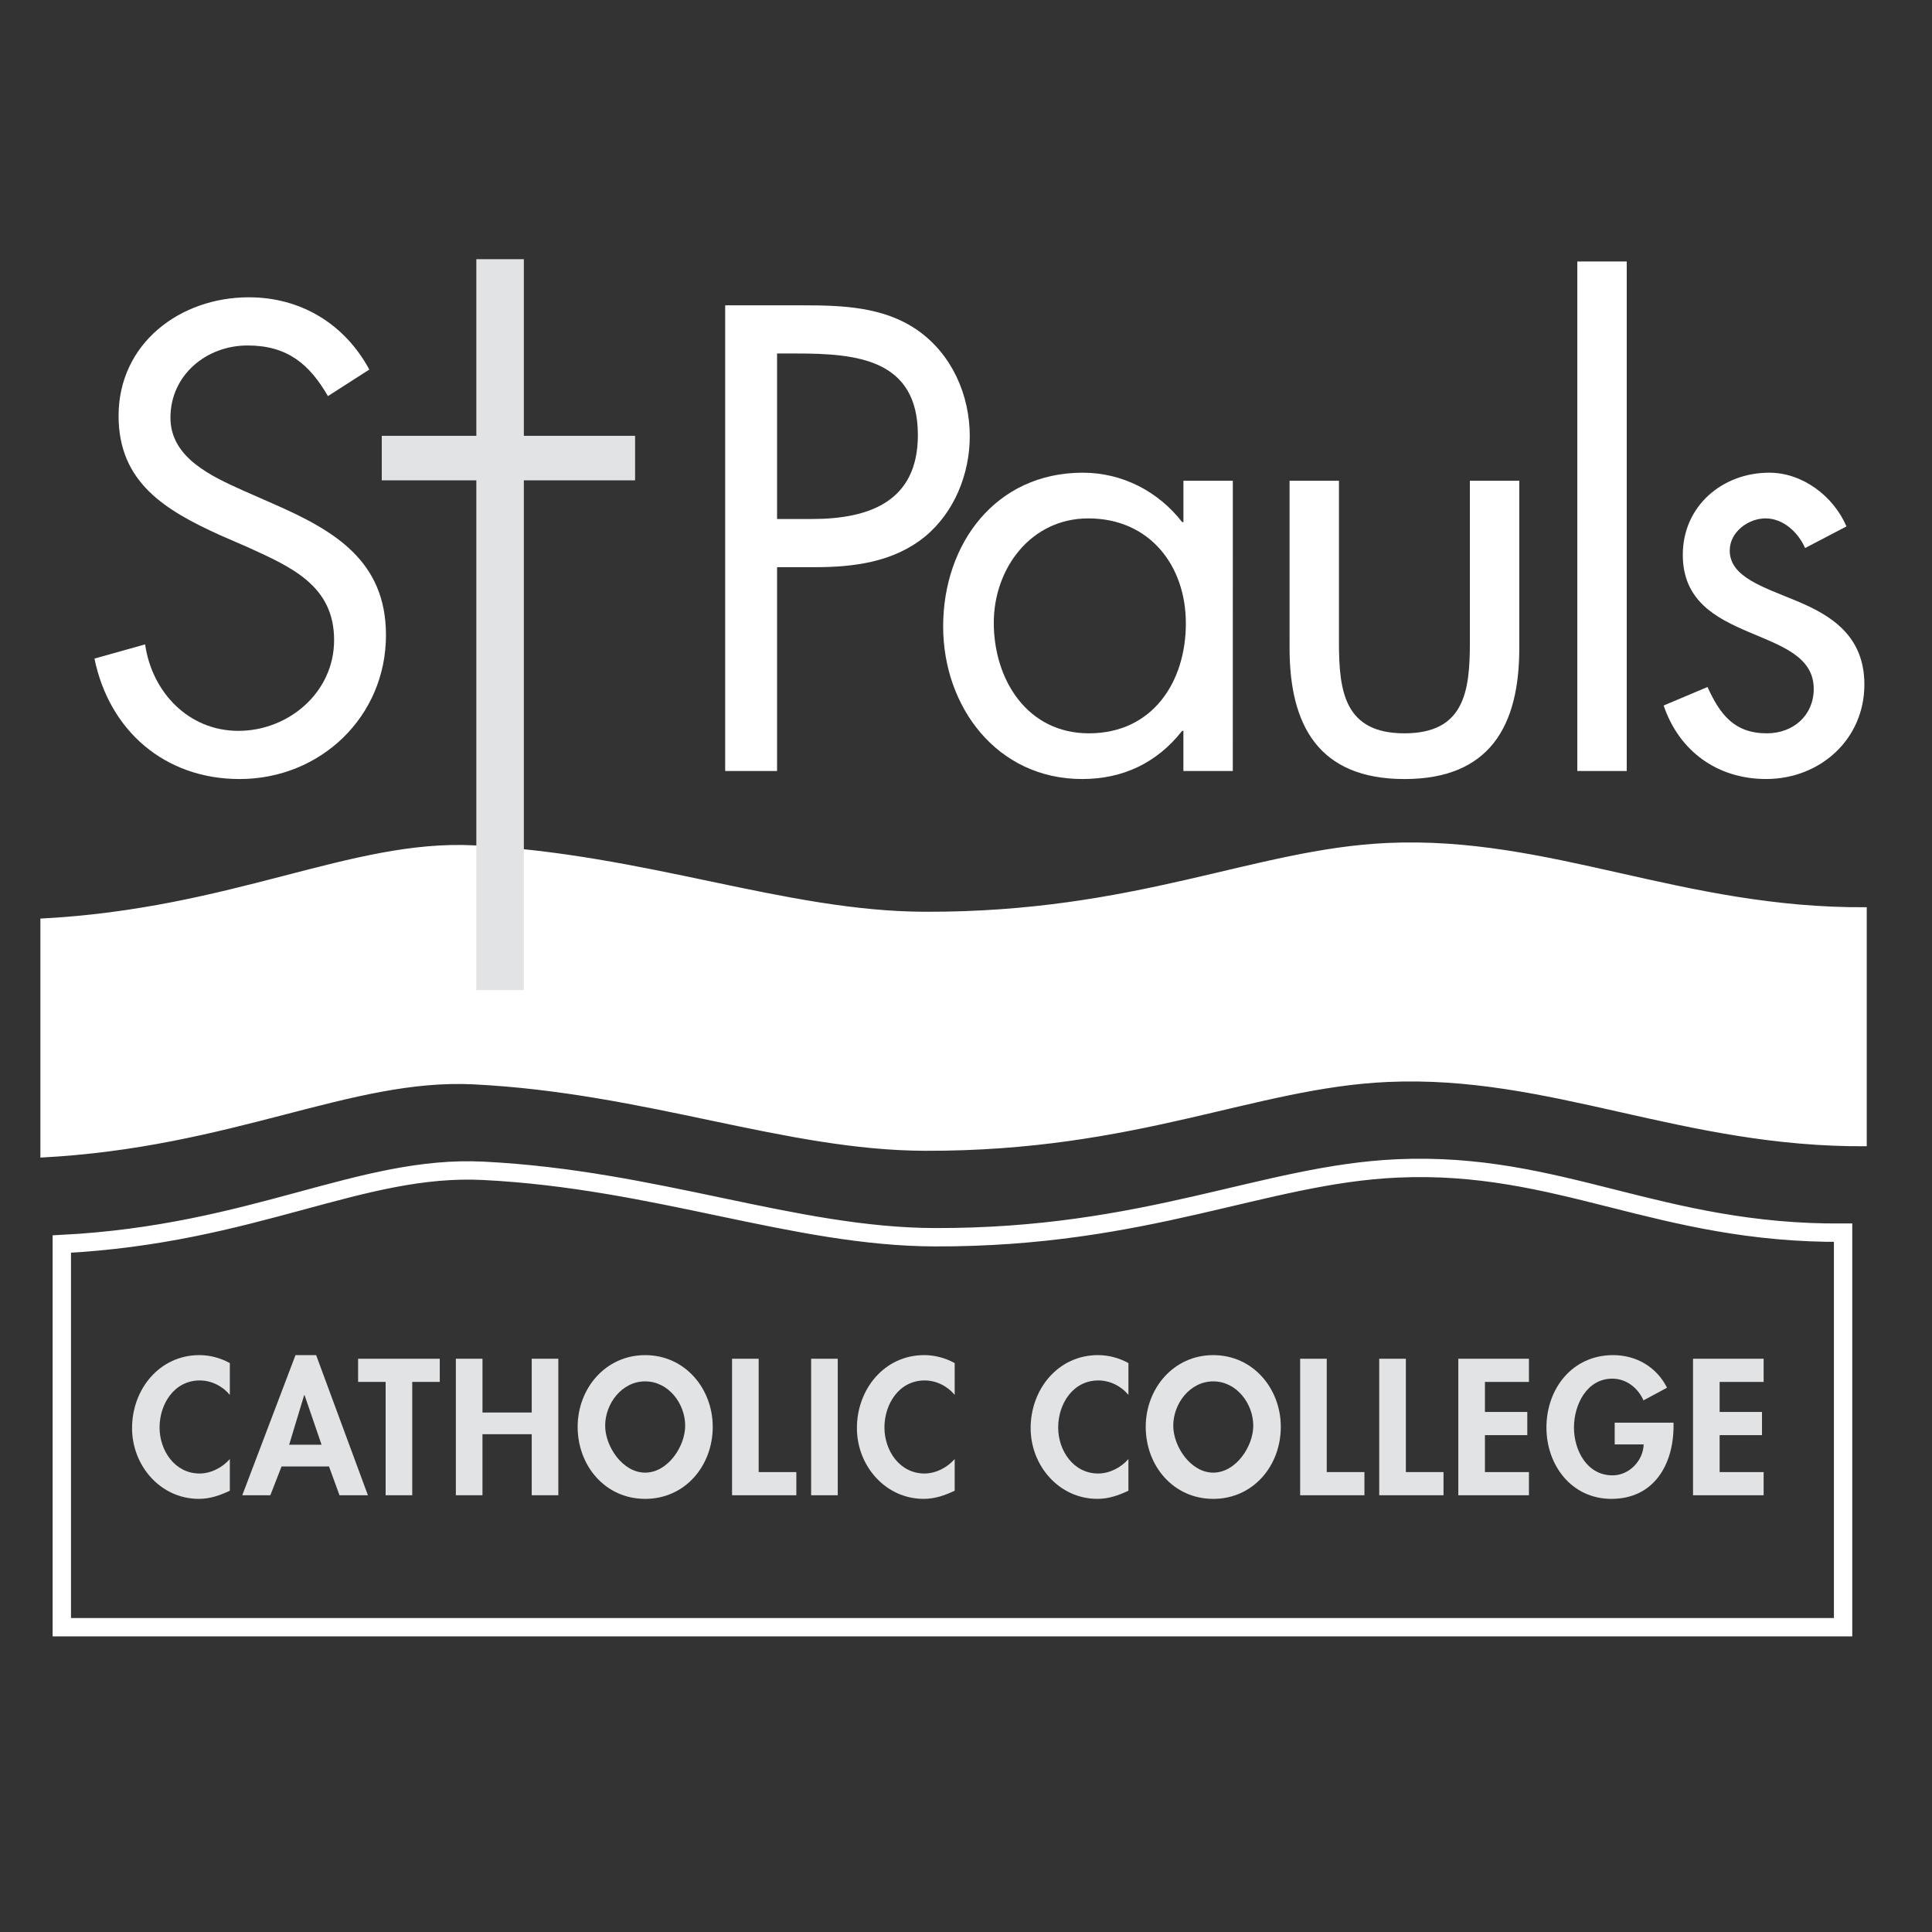
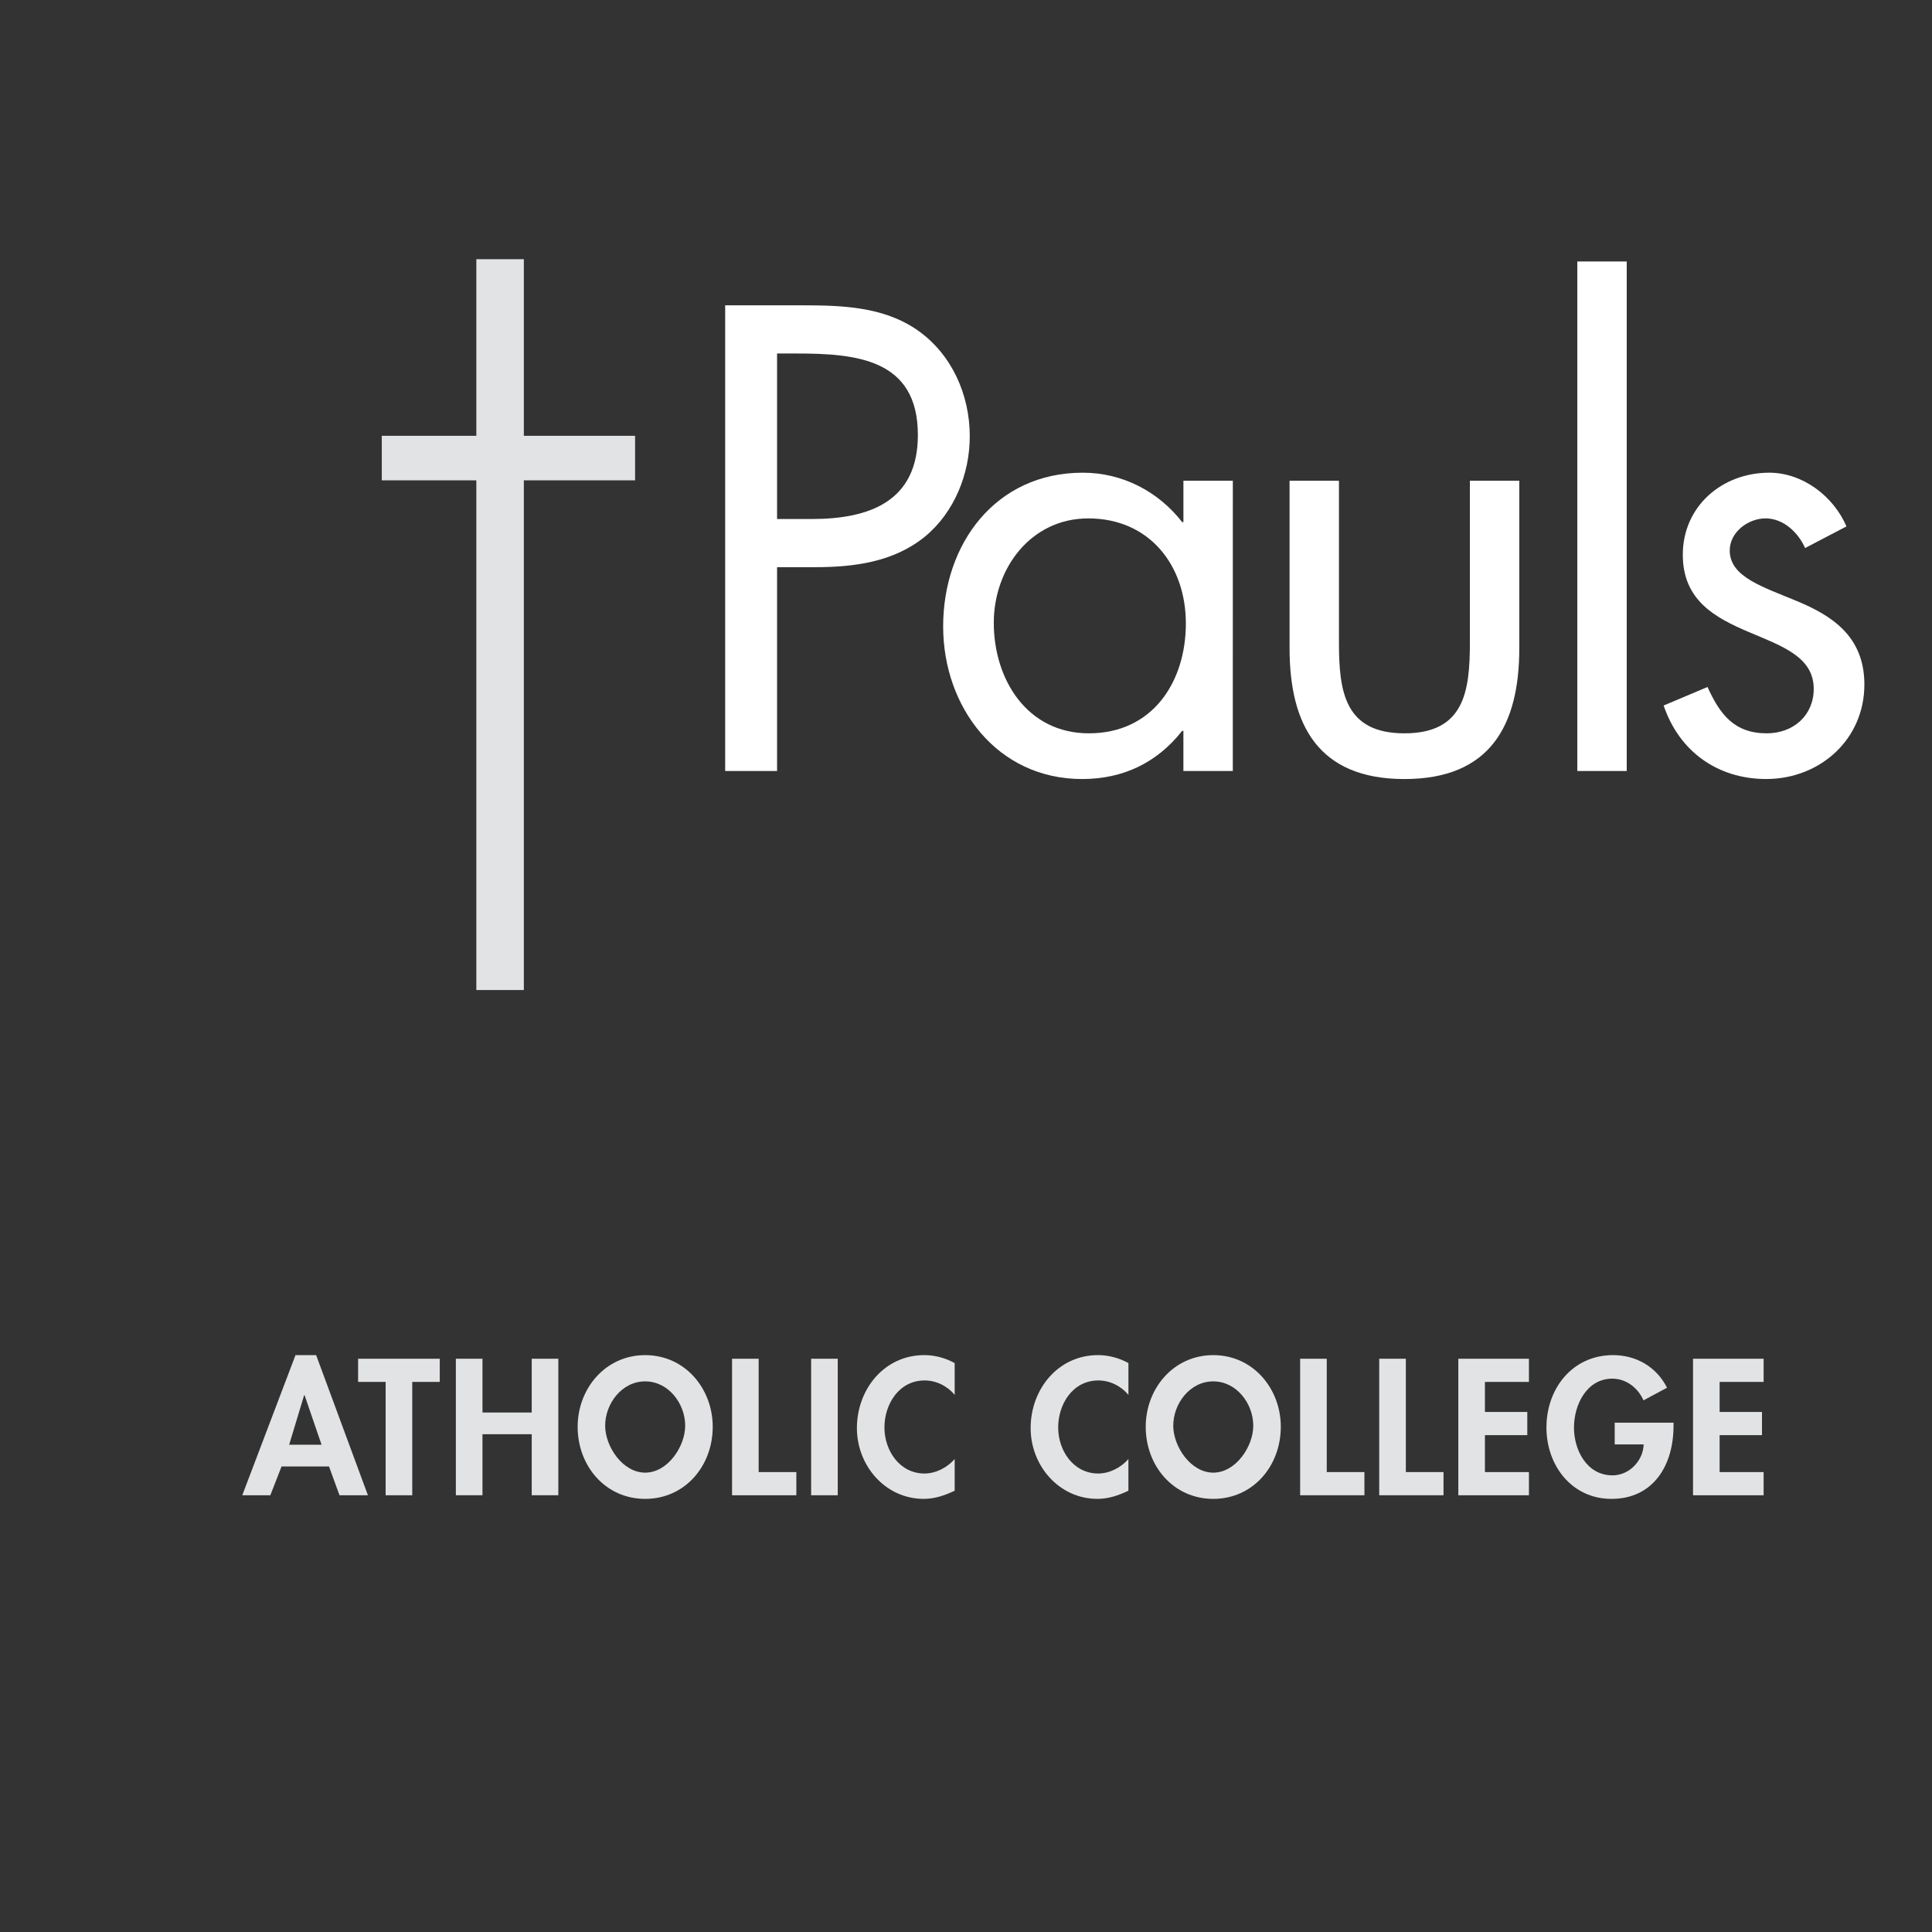
<svg xmlns="http://www.w3.org/2000/svg" version="1.1" x="0px" y="0px" viewBox="0 0 1200 1200" style="enable-background:new 0 0 1200 1200;" xml:space="preserve">
  <rect x="0" y="0" width="1200" height="1200" fill="#333333" stroke="none" />
  <style type="text/css">
	.st0{fill:#FFFFFF;}
	.st1{fill:none;stroke:#FFFFFF;stroke-width:11.404;}
	.st2{fill:#E2E3E4;}
</style>
  <g id="Layer_2">
</g>
  <g id="Layer_5">
</g>
  <g id="Layer_4">
</g>
  <g id="Layer_1">
-     <path class="st0" d="M25.09,719c119.96-6.16,192.67-49.33,269.23-45.48c107.4,5.39,193.23,41.03,280.42,41.26   c131.51,0.34,204.27-38.96,286.86-42.74c101.4-4.64,183.19,40.81,297.87,39.91V563.5c-114.68,0.89-196.47-44.55-297.87-39.91   c-82.59,3.78-155.35,43.07-286.86,42.73c-87.19-0.23-173.01-35.86-280.42-41.26c-76.56-3.84-149.27,39.33-269.23,45.49V719z" />
-     <path class="st1" d="M38.39,772.7c119.96-6.16,185.34-49.32,261.9-45.48c107.41,5.38,193.23,41.02,280.42,41.25   c131.51,0.34,204.27-38.96,286.86-42.73c101.39-4.65,162.53,40.79,277.21,39.9c0,70.27,0,245.05,0,245.05H38.39V772.7z" />
-     <path class="st0" d="M203.68,246.03c-11.51-19.95-25.32-31.45-49.87-31.45c-25.7,0-47.95,18.41-47.95,44.88   c0,24.94,25.7,36.45,45.26,45.27l19.18,8.44c37.59,16.5,69.43,35.29,69.43,81.32c0,50.64-40.66,89.38-90.91,89.38   c-46.42,0-80.94-29.92-90.15-74.81l31.46-8.82c4.22,29.54,26.85,53.71,57.93,53.71s59.46-23.79,59.46-56.39   c0-33.76-26.47-45.27-53.32-57.54l-17.64-7.67c-33.76-15.35-62.91-32.61-62.91-74.03c0-44.88,37.98-73.66,80.94-73.66   c32.22,0,59.46,16.49,74.8,44.88L203.68,246.03z" />
    <path class="st0" d="M482.65,478.88h-32.23V189.64h47.57c24.93,0,50.64,0.77,71.74,15.35c21.48,14.96,32.61,40.27,32.61,65.98   c0,23.4-9.59,47.18-27.62,62.14c-19.57,16.11-44.5,19.18-68.67,19.18h-23.4V478.88z M482.65,322.37h21.48   c35.68,0,65.98-10.74,65.98-52.17c0-47.18-37.98-50.64-75.57-50.64h-11.89V322.37z" />
    <path class="st0" d="M765.71,478.88h-30.68v-24.93h-0.77c-15.72,19.95-36.83,29.92-62.14,29.92c-52.93,0-86.31-44.88-86.31-94.75   c0-51.4,32.61-95.52,86.7-95.52c24.55,0,46.8,11.51,61.76,30.69h0.77v-25.7h30.69L765.71,478.88z M617.26,386.81   c0,35.29,20.72,68.67,59.08,68.67c39.51,0,60.22-31.84,60.22-68.28c0-36.06-22.63-65.21-60.61-65.21   C640.27,321.99,617.26,353.06,617.26,386.81z" />
    <path class="st0" d="M831.65,399.09c0,30.3,3.45,56.39,40.67,56.39c37.21,0,40.65-26.08,40.65-56.39v-100.5h30.69v103.96   c0,47.95-18.03,81.33-71.34,81.33c-53.32,0-71.35-33.38-71.35-81.33V298.59h30.68V399.09z" />
    <path class="st0" d="M1010.4,478.88H979.7V162.41h30.69V478.88z" />
    <path class="st0" d="M1121.18,340.4c-4.22-9.59-13.43-18.42-24.56-18.42c-10.74,0-22.25,8.44-22.25,19.95   c0,16.49,20.72,22.63,41.82,31.45c21.1,8.83,41.81,21.48,41.81,51.79c0,34.14-27.62,58.69-61,58.69   c-30.3,0-54.08-17.27-63.68-45.65l27.25-11.5c7.67,16.87,16.49,28.77,36.82,28.77c16.49,0,29.15-11.12,29.15-27.62   c0-40.28-81.32-26.47-81.32-83.24c0-30.31,24.55-51.02,53.7-51.02c20.72,0,39.9,14.58,47.95,33.37L1121.18,340.4z" />
    <g>
      <rect x="295.86" y="160.99" class="st2" width="29.51" height="453.94" />
    </g>
    <rect x="237.13" y="270.69" class="st2" width="157.33" height="27.66" />
    <g>
-       <path class="st2" d="M142.75,866.42c-4.61-5.62-11.58-9-18.67-9c-15.86,0-24.97,14.62-24.97,29.24c0,14.28,9.45,28.56,24.86,28.56    c7.08,0,14.17-3.7,18.78-8.98v19.67c-6.18,2.93-12.37,5.06-19.23,5.06c-23.84,0-41.5-20.58-41.5-43.97    c0-24.07,16.99-45.32,41.84-45.32c6.63,0,13.15,1.8,18.89,4.95V866.42z" />
      <path class="st2" d="M174.88,910.85l-6.97,17.88h-17.43l33.06-87.04h12.82l32.16,87.04h-17.65l-6.52-17.88H174.88z M189.16,866.54    h-0.23l-9.33,30.81h20.13L189.16,866.54z" />
      <path class="st2" d="M256.05,928.73h-16.53v-70.4h-17.1v-14.39h50.72v14.39h-17.09V928.73z" />
      <path class="st2" d="M330.26,877.34v-33.41h16.53v84.79h-16.53v-37.9h-30.59l0,37.9h-16.53v-84.79h16.54v33.41H330.26z" />
      <path class="st2" d="M358.79,886.22c0-23.74,17.21-44.53,41.95-44.53c24.74,0,41.95,20.8,41.95,44.53    c0,24.29-17.21,44.76-41.95,44.76C375.99,930.98,358.79,910.51,358.79,886.22z M375.88,885.55c0,12.82,10.8,29.13,24.85,29.13    c14.06,0,24.85-16.31,24.85-29.13c0-13.72-10.34-27.55-24.85-27.55C386.23,857.99,375.88,871.83,375.88,885.55z" />
      <path class="st2" d="M471.23,914.33h23.39v14.4h-39.93v-84.79h16.53V914.33z" />
      <path class="st2" d="M520.34,928.73h-16.53v-84.79h16.53V928.73z" />
      <path class="st2" d="M592.98,866.42c-4.61-5.62-11.58-9-18.67-9c-15.86,0-24.97,14.62-24.97,29.24c0,14.28,9.44,28.56,24.85,28.56    c7.09,0,14.17-3.7,18.78-8.98v19.67c-6.19,2.93-12.37,5.06-19.23,5.06c-23.84,0-41.5-20.58-41.5-43.97    c0-24.07,16.98-45.32,41.84-45.32c6.63,0,13.15,1.8,18.89,4.95V866.42z" />
      <path class="st2" d="M700.88,866.42c-4.61-5.62-11.58-9-18.67-9c-15.86,0-24.96,14.62-24.96,29.24c0,14.28,9.44,28.56,24.85,28.56    c7.09,0,14.17-3.7,18.78-8.98v19.67c-6.18,2.93-12.36,5.06-19.23,5.06c-23.84,0-41.5-20.58-41.5-43.97    c0-24.07,16.98-45.32,41.84-45.32c6.64,0,13.16,1.8,18.9,4.95V866.42z" />
      <path class="st2" d="M711.63,886.22c0-23.74,17.21-44.53,41.95-44.53c24.74,0,41.95,20.8,41.95,44.53    c0,24.29-17.21,44.76-41.95,44.76C728.84,930.98,711.63,910.51,711.63,886.22z M728.73,885.55c0,12.82,10.8,29.13,24.85,29.13    c14.06,0,24.85-16.31,24.85-29.13c0-13.72-10.34-27.55-24.85-27.55C739.08,857.99,728.73,871.83,728.73,885.55z" />
      <path class="st2" d="M824.08,914.33h23.39v14.4h-39.93v-84.79h16.53V914.33z" />
      <path class="st2" d="M873.2,914.33h23.39v14.4h-39.93v-84.79h16.54V914.33z" />
      <path class="st2" d="M922.32,858.33v18.66h26.31v14.4h-26.31v22.94h27.33v14.4h-43.86v-84.79h43.86v14.39H922.32z" />
      <path class="st2" d="M1039.46,883.63v2.14c0,23.95-12.26,45.21-38.57,45.21c-24.75,0-40.37-20.91-40.37-44.31    c0-24.18,16.08-44.98,41.39-44.98c14.39,0,26.99,7.31,33.51,20.24l-14.62,7.87c-3.37-7.64-10.57-13.49-19.34-13.49    c-15.97,0-23.84,16.31-23.84,30.36c0,14.06,7.99,29.7,23.95,29.7c10.35,0,19.01-9,19.35-19.23h-18v-13.5H1039.46z" />
      <path class="st2" d="M1068.09,858.33v18.66h26.32v14.4h-26.32v22.94h27.33v14.4h-43.85v-84.79h43.85v14.39H1068.09z" />
    </g>
  </g>
  <g id="Layer_3">
</g>
</svg>